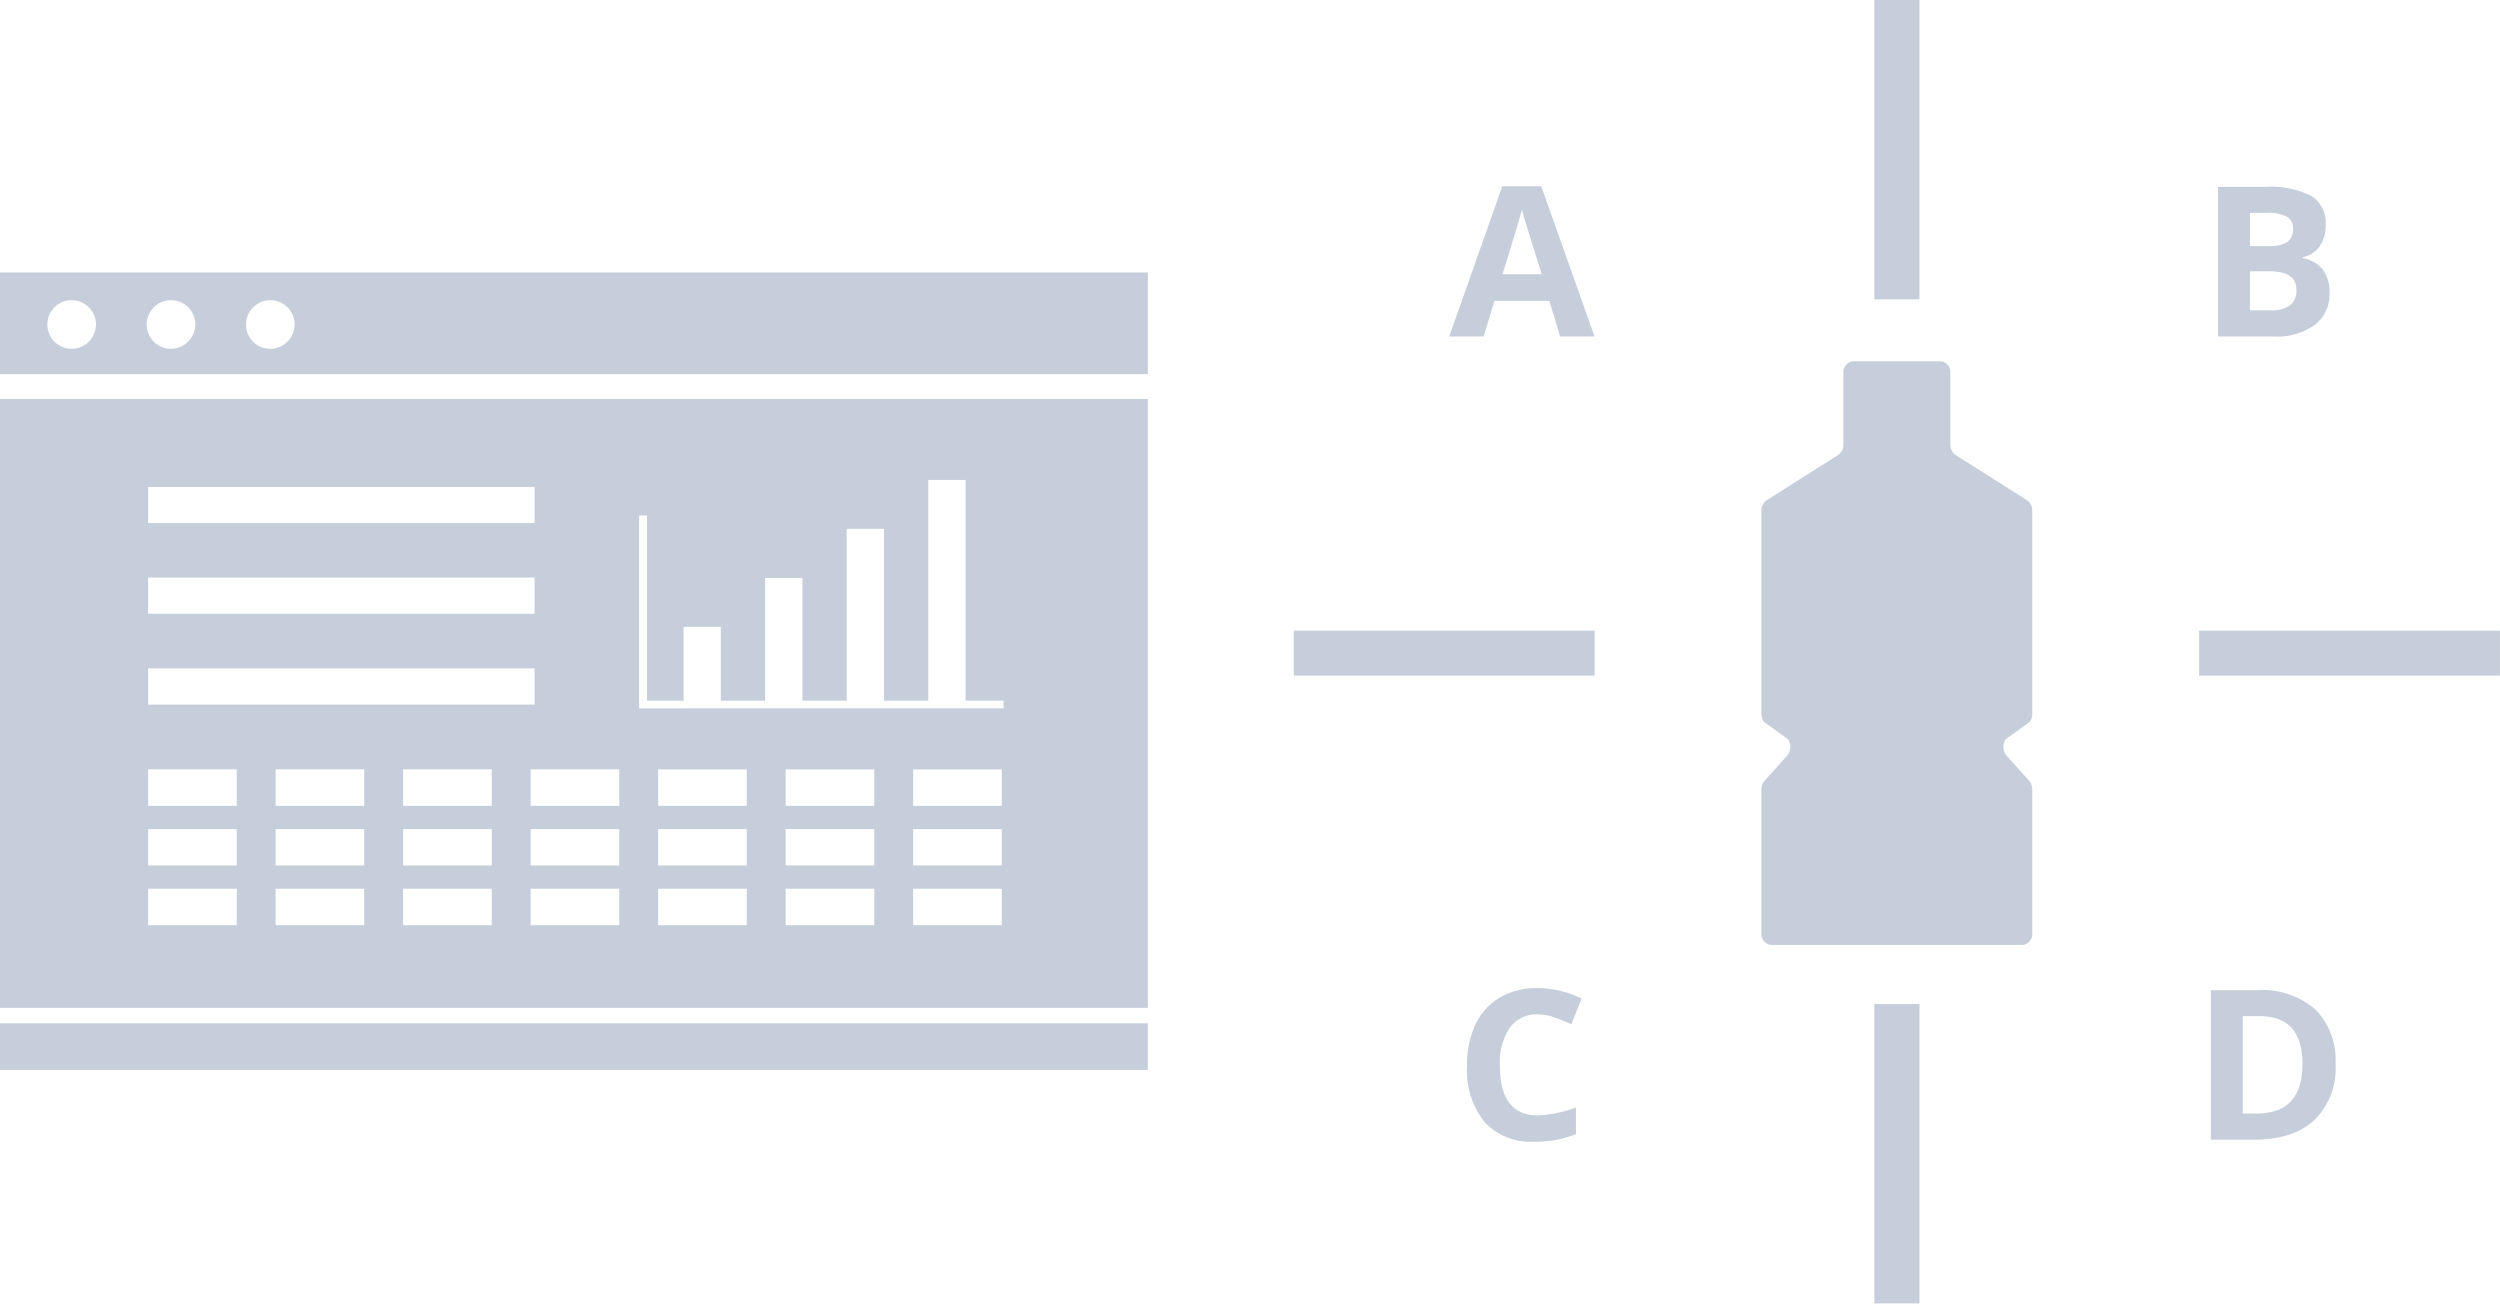
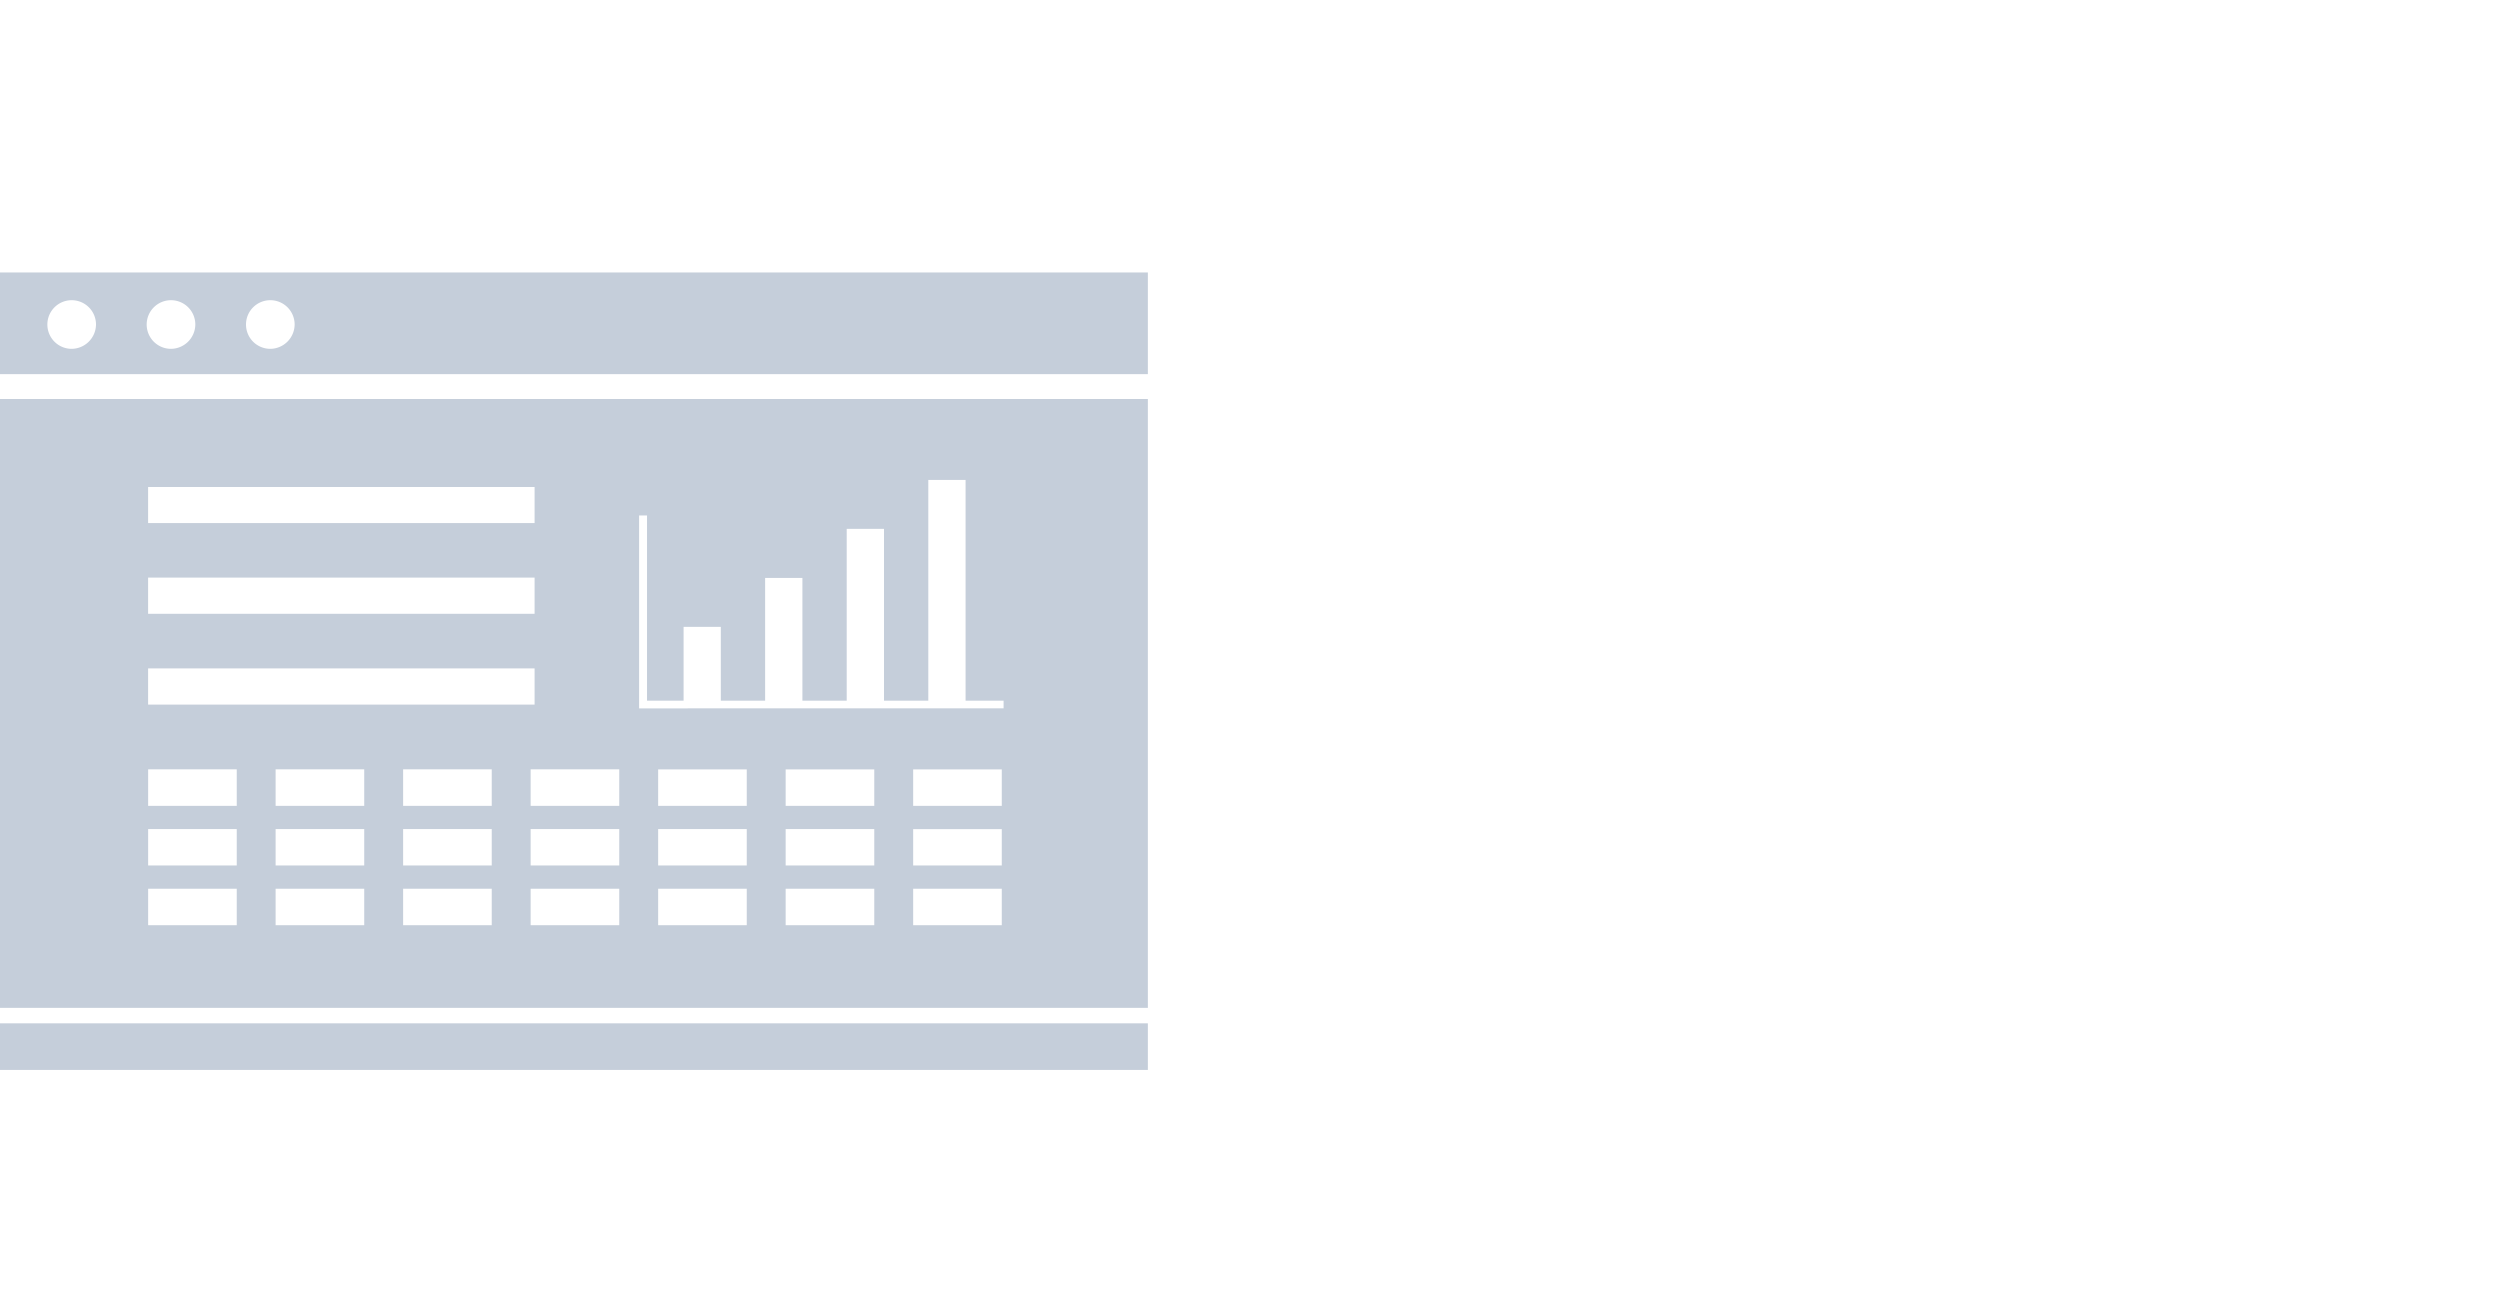
<svg xmlns="http://www.w3.org/2000/svg" id="graph_trend_icn.svg" width="257" height="134" viewBox="0 0 257 134">
  <defs>
    <style>
      .cls-1 {
        fill: #c5ceda;
        fill-rule: evenodd;
      }
    </style>
  </defs>
-   <path id="シェイプ_9" data-name="シェイプ 9" class="cls-1" d="M352.387,4066.59l-1.12-3.66h-5.634l-1.12,3.66h-3.53l5.453-15.44h4.006l5.475,15.44h-3.53Zm-1.9-6.4c-1.035-3.31-1.618-5.19-1.749-5.62s-0.224-.78-0.28-1.03q-0.348,1.335-2,6.65h4.026Zm69.529-8.98h4.809a9.32,9.32,0,0,1,4.773.93,3.238,3.238,0,0,1,1.484,2.96,3.682,3.682,0,0,1-.651,2.26,2.6,2.6,0,0,1-1.727,1.07v0.1a3.452,3.452,0,0,1,2.12,1.22,3.986,3.986,0,0,1,.649,2.38,3.914,3.914,0,0,1-1.528,3.28,6.6,6.6,0,0,1-4.148,1.18h-5.781v-15.38Zm3.276,6.09h1.9a3.529,3.529,0,0,0,1.93-.41,1.521,1.521,0,0,0,.6-1.36,1.334,1.334,0,0,0-.651-1.26,4.13,4.13,0,0,0-2.055-.39h-1.723v3.42Zm0,2.59v4.01h2.135a3.2,3.2,0,0,0,2-.52,1.9,1.9,0,0,0,.645-1.58c0-1.27-.917-1.91-2.749-1.91h-2.029Zm-73.227,76.39a3.348,3.348,0,0,0-2.865,1.38,6.423,6.423,0,0,0-1.014,3.86q0,5.145,3.879,5.14a12.31,12.31,0,0,0,3.942-.81v2.74a11.106,11.106,0,0,1-4.249.78,6.484,6.484,0,0,1-5.158-2.03,8.6,8.6,0,0,1-1.786-5.84,9.568,9.568,0,0,1,.877-4.21,6.312,6.312,0,0,1,2.522-2.76,7.5,7.5,0,0,1,3.852-.96,10.463,10.463,0,0,1,4.523,1.08l-1.057,2.65q-0.867-.405-1.743-0.72A5.309,5.309,0,0,0,350.062,4136.28Zm82.032,5.05a7.527,7.527,0,0,1-2.173,5.81q-2.171,2.025-6.272,2.02h-4.376v-15.37h4.851a8.214,8.214,0,0,1,5.877,1.98A7.311,7.311,0,0,1,432.094,4141.33Zm-3.4.08q0-4.95-4.4-4.95h-1.744v10.01h1.406C427.112,4146.47,428.69,4144.79,428.69,4141.41Zm-39.377-78.64h-4.638v-30.78h4.638v30.78Zm-33.394,34.06v4.62H325v-4.62h30.923Zm93.073,0v4.62H418.069v-4.62h30.923Zm-59.679,69.16h-4.638v-30.77h4.638v30.77Zm11.064-82.56-1.207-.76-1.74-1.11-1.739-1.1-1.739-1.1-0.932-.59a1.262,1.262,0,0,1-.533-1.07v-7.36a1.108,1.108,0,0,0-1-1.2H382.5a1.109,1.109,0,0,0-1,1.2v7.36a1.264,1.264,0,0,1-.532,1.07l-0.933.59-1.739,1.1-1.739,1.1-1.74,1.11-1.207.76a1.264,1.264,0,0,0-.532,1.07v20.91a1.345,1.345,0,0,0,.251.8l2.467,1.77a1.389,1.389,0,0,1-.055,1.67l-2.356,2.63a1.341,1.341,0,0,0-.307.87v14.79a1.108,1.108,0,0,0,1,1.2h25.836a1.108,1.108,0,0,0,1-1.2v-14.79a1.336,1.336,0,0,0-.307-0.87l-2.356-2.63a1.389,1.389,0,0,1-.055-1.67l2.467-1.77a1.345,1.345,0,0,0,.251-0.8V4084.5A1.264,1.264,0,0,0,400.377,4083.43Z" transform="translate(-192 -4032)" />
  <path id="シェイプ_7" data-name="シェイプ 7" class="cls-1" d="M191.986,4135.61H310v-62.59H191.986v62.59Zm37.457-8.5h-9.11v-3.75h9.11v3.75Zm0-6.14h-9.11v-3.74h9.11v3.74Zm0-6.13h-9.11v-3.75h9.11v3.75Zm13.108,12.27h-9.11v-3.75h9.11v3.75Zm0-6.14h-9.11v-3.74h9.11v3.74Zm0-6.13h-9.11v-3.75h9.11v3.75Zm13.108,12.27H246.55v-3.75h9.109v3.75Zm0-6.14H246.55v-3.74h9.109v3.74Zm13.109,6.14h-9.11v-3.75h9.11v3.75Zm0-6.14h-9.11v-3.74h9.11v3.74Zm0-6.13h-9.11v-3.75h9.11v3.75Zm13.108,12.27h-9.11v-3.75h9.11v3.75Zm0-6.14h-9.11v-3.74h9.11v3.74Zm0-6.13h-9.11v-3.75h9.11v3.75Zm13.108,12.27h-9.109v-3.75h9.109v3.75Zm0-6.14h-9.109v-3.74h9.109v3.74Zm0-6.13h-9.109v-3.75h9.109v3.75ZM257.7,4084.99h0.814v19.04h3.759v-7.59H266.1v7.59h4.555v-12.62h3.833v12.62h4.554v-17.66h3.833v17.66h4.555v-22.69h3.832v22.69h3.907v0.79H257.7v-19.83Zm-2.037,29.85H246.55v-3.75h9.109v3.75Zm-48.434-32.78h39.727v3.71H207.225v-3.71Zm0,9.32h39.727v3.72H207.225v-3.72Zm0,9.33h39.727v3.72H207.225v-3.72Zm0,10.38h9.109v3.75h-9.109v-3.75Zm0,6.14h9.109v3.74h-9.109v-3.74Zm0,6.13h9.109v3.75h-9.109v-3.75Zm-15.239,18.63H310v-4.79H191.986v4.79Zm0-81.98v10.45H310v-10.45H191.986Zm7.326,7.85a2.5,2.5,0,1,1,2.553-2.5A2.527,2.527,0,0,1,199.312,4067.86Zm10.21,0a2.5,2.5,0,1,1,2.553-2.5A2.526,2.526,0,0,1,209.522,4067.86Zm10.21,0a2.5,2.5,0,1,1,2.553-2.5A2.526,2.526,0,0,1,219.732,4067.86Z" transform="translate(-192 -4032)" />
</svg>